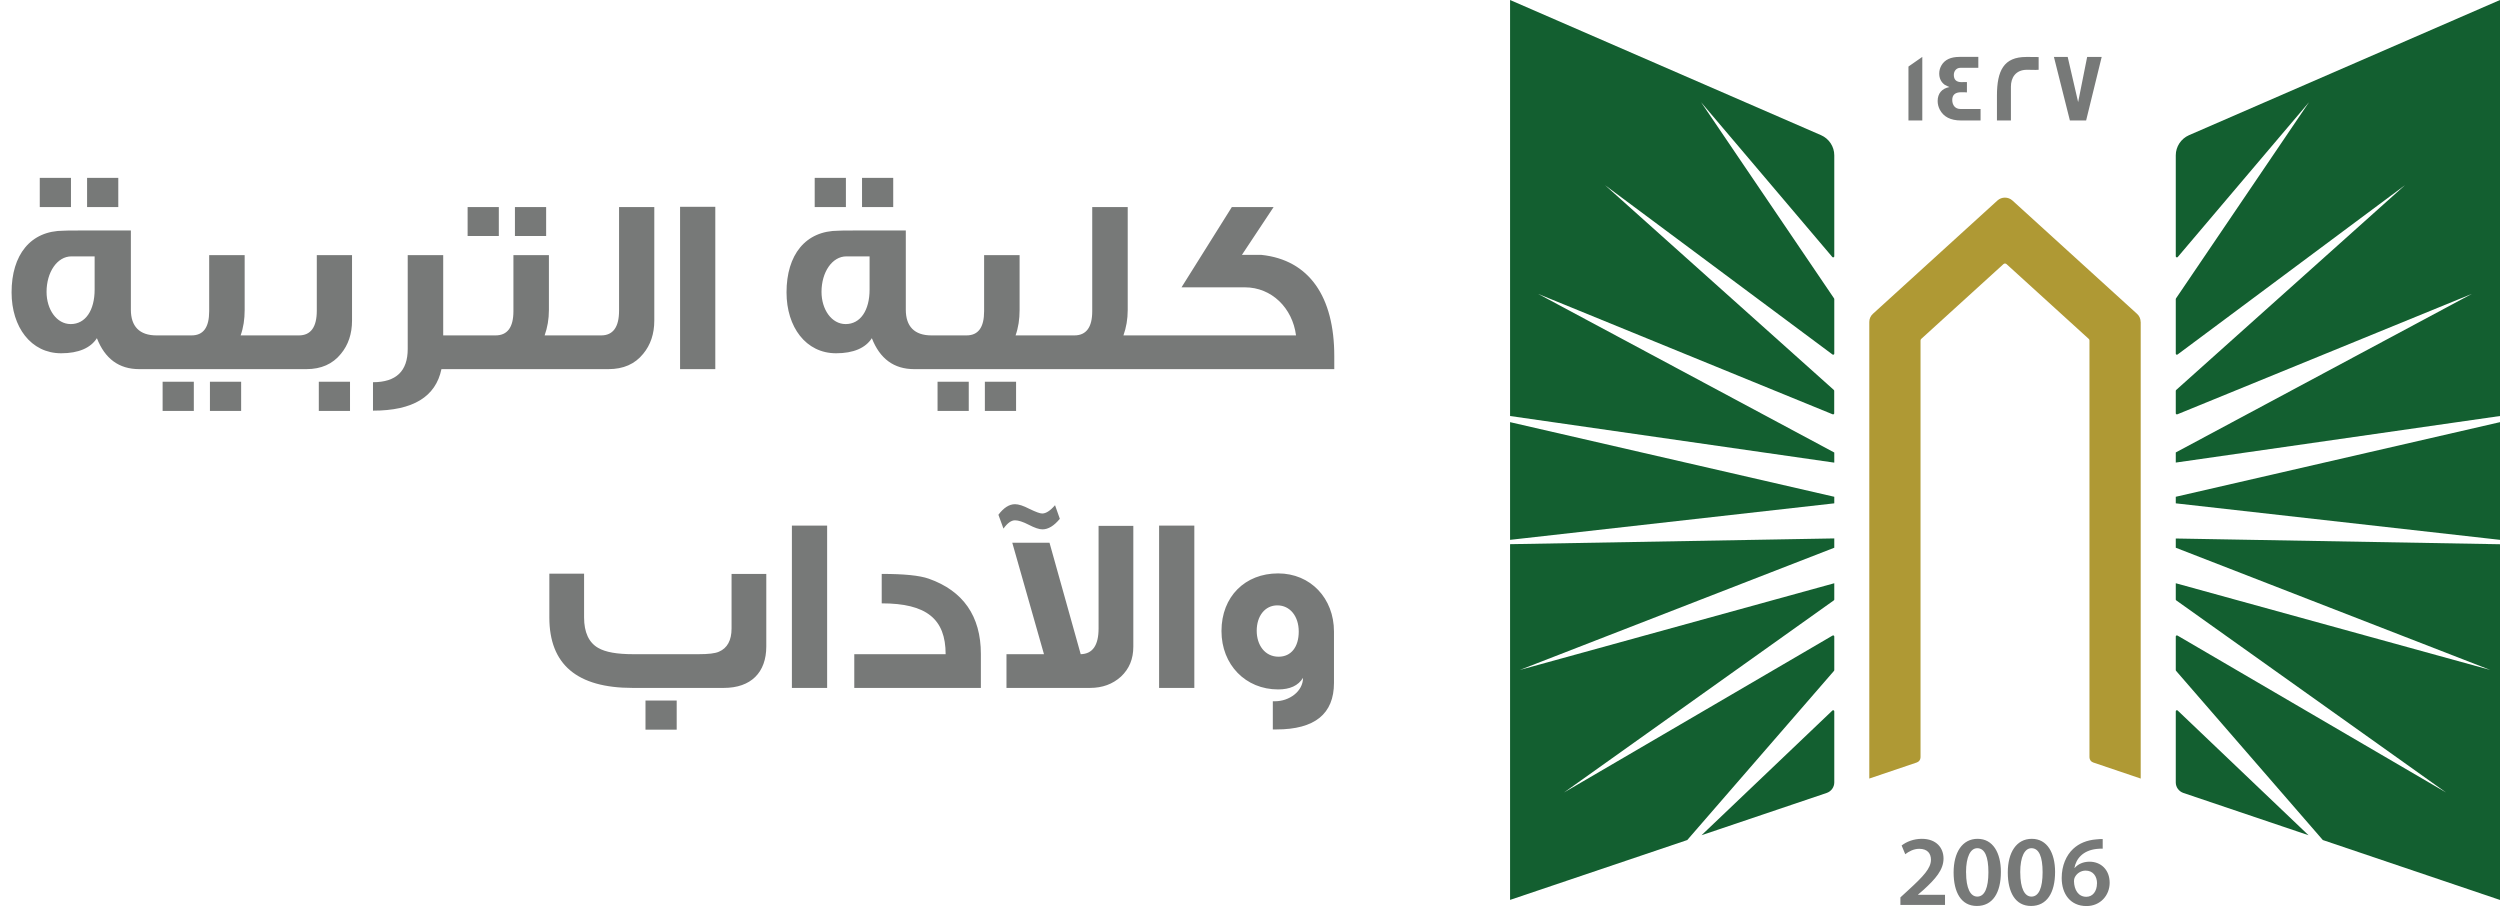
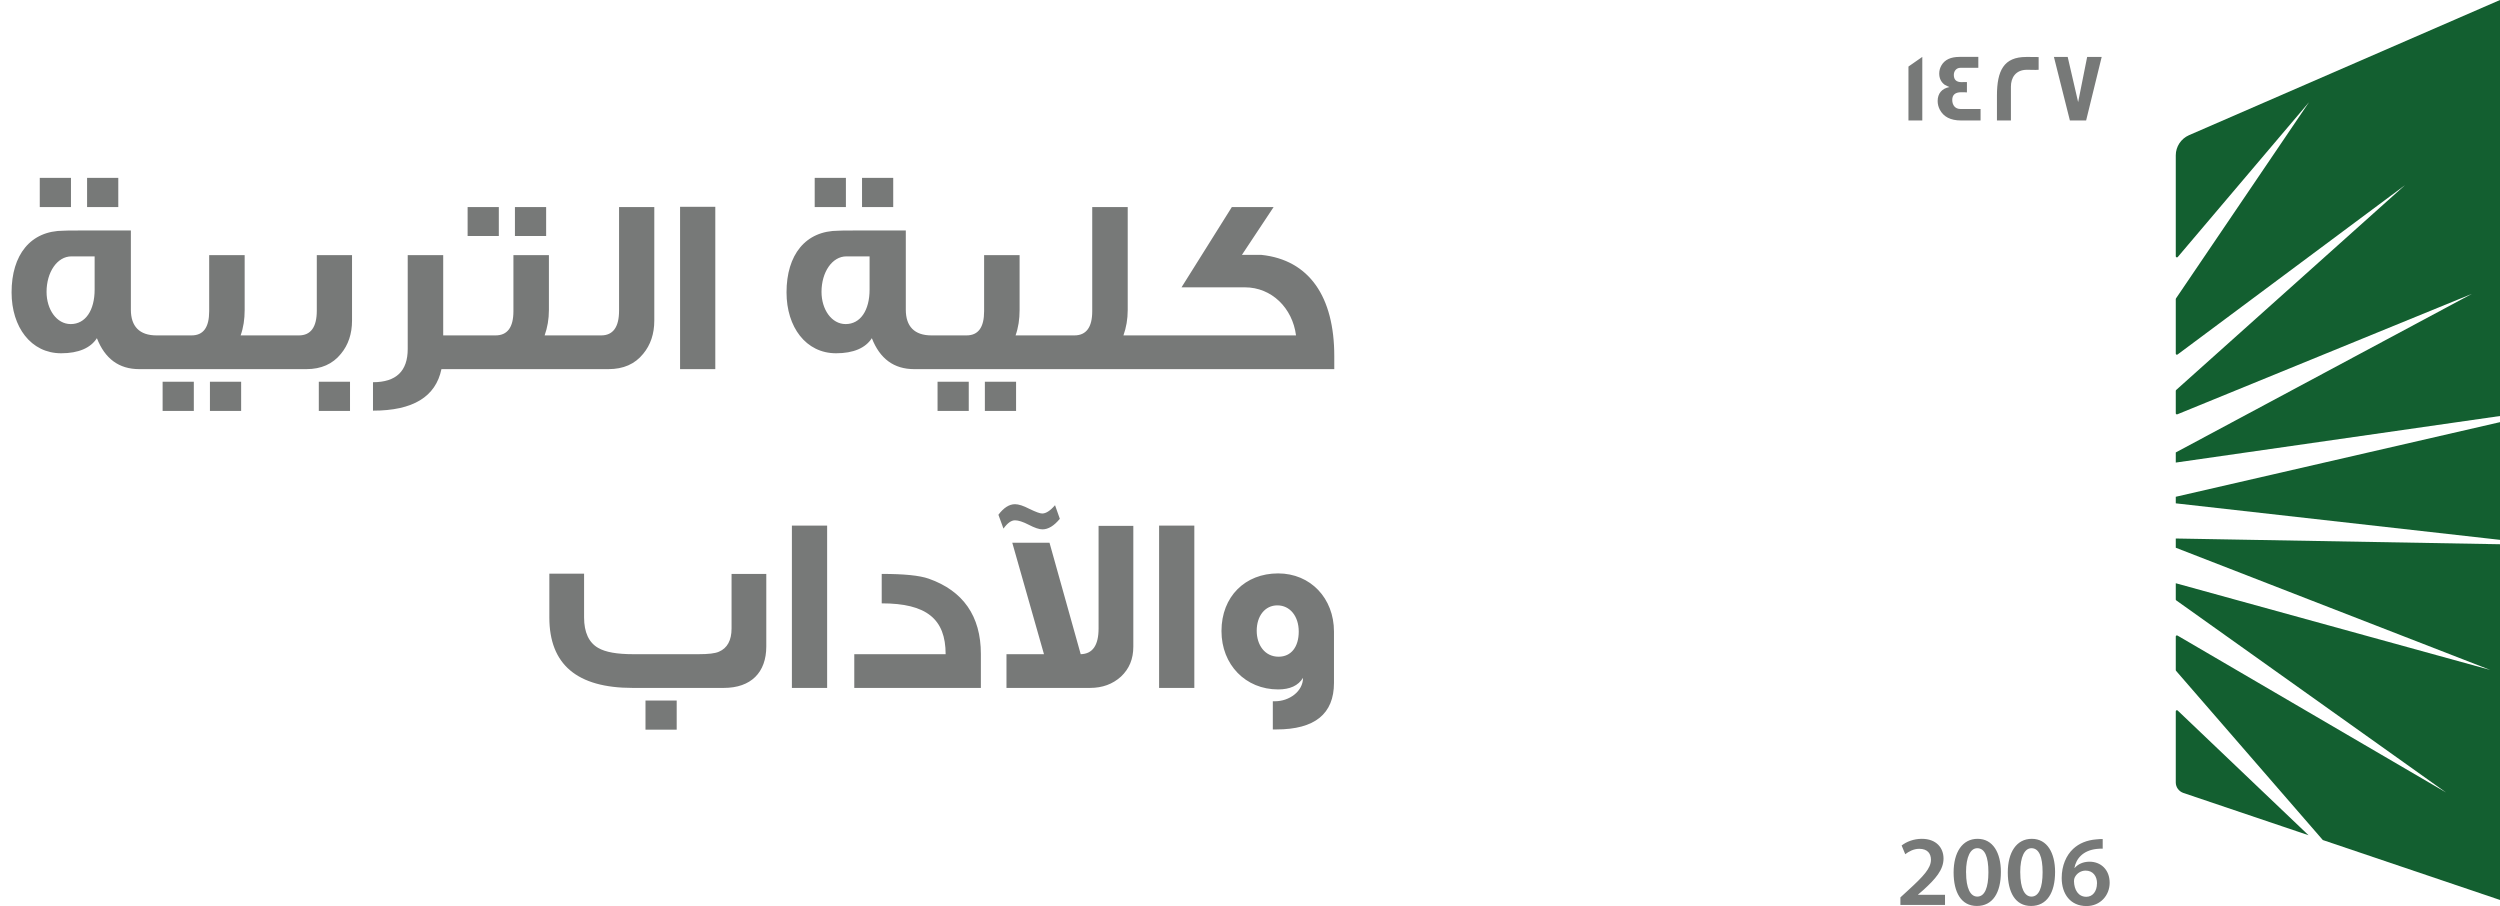
<svg xmlns="http://www.w3.org/2000/svg" width="149" height="54" viewBox="0 0 149 54" fill="none">
  <path d="M7.05 12.34H5.19V10.6H7.05V12.34ZM4.23 12.34H2.37V10.6H4.23V12.34ZM10.41 22H8.295C7.095 22 6.255 21.385 5.775 20.155C5.4 20.74 4.68 21.055 3.645 21.055C1.845 21.055 0.69 19.495 0.69 17.425C0.69 15.19 1.815 13.75 3.795 13.75C3.795 13.735 5.13 13.735 7.8 13.735V18.46C7.8 19.45 8.31 19.99 9.33 19.99H10.41V22ZM5.64 17.26V15.28H4.26C3.405 15.28 2.775 16.225 2.775 17.395C2.775 18.445 3.375 19.315 4.215 19.315C5.1 19.315 5.64 18.49 5.64 17.26ZM16.787 22H10.037V19.99H11.417C12.122 19.99 12.467 19.51 12.467 18.55V15.205H14.582V18.475C14.582 19.03 14.507 19.525 14.342 19.99H16.787V22ZM14.372 24.49H12.512V22.75H14.372V24.49ZM11.552 24.49H9.692V22.75H11.552V24.49ZM20.981 19.105C20.981 19.9 20.756 20.56 20.321 21.085C19.826 21.7 19.136 22 18.266 22H16.481V19.99H17.816C18.521 19.99 18.881 19.495 18.881 18.52V15.205H20.981V19.105ZM20.861 24.49H19.001V22.75H20.861V24.49ZM28.635 22H26.31C25.965 23.65 24.615 24.475 22.23 24.475V22.78C23.61 22.78 24.3 22.12 24.3 20.8V15.205H26.415V19.99H28.635V22ZM32.55 14.065H30.69V12.34H32.55V14.065ZM29.73 14.065H27.87V12.34H29.73V14.065ZM34.92 22H28.155V19.99H29.535C30.24 19.99 30.6 19.51 30.6 18.55V15.205H32.715V18.475C32.715 19.03 32.625 19.525 32.46 19.99H34.92V22ZM38.996 19.105C38.996 19.9 38.771 20.56 38.336 21.085C37.841 21.7 37.151 22 36.266 22H34.286V19.99H35.831C36.536 19.99 36.896 19.495 36.896 18.52V12.34H38.996V19.105ZM42.632 22H40.532V12.325H42.632V22ZM53.236 12.34H51.377V10.6H53.236V12.34ZM50.416 12.34H48.556V10.6H50.416V12.34ZM56.596 22H54.481C53.282 22 52.441 21.385 51.962 20.155C51.587 20.74 50.867 21.055 49.831 21.055C48.032 21.055 46.877 19.495 46.877 17.425C46.877 15.19 48.002 13.75 49.981 13.75C49.981 13.735 51.316 13.735 53.986 13.735V18.46C53.986 19.45 54.496 19.99 55.517 19.99H56.596V22ZM51.827 17.26V15.28H50.447C49.592 15.28 48.962 16.225 48.962 17.395C48.962 18.445 49.562 19.315 50.401 19.315C51.286 19.315 51.827 18.49 51.827 17.26ZM62.973 22H56.223V19.99H57.603C58.308 19.99 58.653 19.51 58.653 18.55V15.205H60.768V18.475C60.768 19.03 60.693 19.525 60.528 19.99H62.973V22ZM60.558 24.49H58.698V22.75H60.558V24.49ZM57.738 24.49H55.878V22.75H57.738V24.49ZM69.417 22H62.607V19.99H64.032C64.737 19.99 65.097 19.51 65.097 18.55V12.34H67.212V18.475C67.212 19.03 67.122 19.525 66.957 19.99H69.417V22ZM79.523 22H68.603V19.99H77.243C77.033 18.355 75.788 17.125 74.198 17.125H70.418L73.418 12.34H75.908L74.018 15.19H75.173C78.038 15.49 79.523 17.695 79.523 21.22V22Z" fill="#777978" />
  <path d="M45.671 38.525C45.671 40.085 44.756 41 43.136 41H37.706C34.391 41 32.741 39.605 32.741 36.8V34.19H34.811V36.8C34.811 37.685 35.096 38.3 35.651 38.615C36.086 38.87 36.776 38.99 37.751 38.99H41.621C42.221 38.99 42.626 38.945 42.851 38.84C43.346 38.63 43.601 38.165 43.601 37.46V34.205H45.671V38.525ZM40.331 43.49H38.471V41.75H40.331V43.49ZM49.297 41H47.197V31.325H49.297V41ZM58.46 41H50.915V38.99H56.36C56.36 36.89 55.22 35.96 52.55 35.96V34.205C53.87 34.205 54.8 34.295 55.355 34.49C57.395 35.21 58.46 36.71 58.46 38.975V41ZM67.546 38.54C67.546 39.275 67.305 39.86 66.811 40.325C66.316 40.775 65.701 41 64.966 41H59.986V38.99H62.221L60.331 32.345H62.55L64.41 38.99C65.115 38.975 65.475 38.465 65.475 37.46V31.34H67.546V38.54ZM63.166 30.92C62.821 31.34 62.475 31.55 62.13 31.55C61.935 31.55 61.666 31.46 61.321 31.28C60.975 31.1 60.691 31.01 60.495 31.01C60.27 31.01 60.045 31.175 59.806 31.505L59.505 30.68C59.821 30.26 60.151 30.05 60.495 30.05C60.706 30.05 60.99 30.14 61.365 30.335C61.74 30.515 61.98 30.605 62.115 30.605C62.34 30.605 62.596 30.44 62.88 30.11L63.166 30.92ZM71.182 41H69.082V31.325H71.182V41ZM79.505 40.7C79.505 42.545 78.365 43.475 76.07 43.475H75.86V41.795H75.995C76.835 41.795 77.66 41.21 77.66 40.4C77.375 40.865 76.88 41.09 76.175 41.09C74.24 41.09 72.8 39.62 72.8 37.61C72.8 35.555 74.21 34.175 76.175 34.175C78.11 34.175 79.505 35.66 79.505 37.64V40.7ZM77.405 37.64C77.405 36.725 76.88 36.08 76.13 36.08C75.395 36.08 74.9 36.71 74.9 37.595C74.9 38.435 75.38 39.14 76.205 39.14C76.955 39.14 77.405 38.555 77.405 37.64Z" fill="#777978" />
-   <path d="M109.323 32.645L90.577 39.93L109.323 34.761V35.73C109.323 35.751 109.311 35.771 109.295 35.783L93.213 47.234L109.222 37.879C109.266 37.855 109.323 37.882 109.323 37.935V39.938C109.323 39.938 109.32 39.97 109.308 39.982L100.561 50.066L90 53.634V32.433L109.323 32.09V32.645ZM109.21 42.348C109.251 42.307 109.323 42.335 109.323 42.395V46.635C109.323 46.916 109.14 47.166 108.872 47.259L101.41 49.78L109.21 42.348ZM109.323 29.608V29.999L90 32.175V25.16L109.323 29.608ZM108.535 8.057C109.011 8.266 109.323 8.737 109.323 9.256V15.277C109.323 15.337 109.247 15.365 109.206 15.317L101.382 6.09L109.312 17.787C109.313 17.79 109.323 17.812 109.323 17.823V21.077C109.323 21.129 109.262 21.161 109.218 21.129L95.66 11.037L109.3 23.245C109.302 23.248 109.319 23.274 109.319 23.293V24.633C109.319 24.681 109.271 24.709 109.227 24.693L91.676 17.518L109.323 26.97V27.573L90 24.794V0L108.535 8.057Z" fill="#135F30" />
-   <path d="M127.586 19.186V46.402L124.756 45.444C124.622 45.4 124.532 45.275 124.532 45.135V20.293C124.532 20.256 124.516 20.22 124.487 20.196L119.587 15.739C119.539 15.695 119.457 15.695 119.408 15.739L114.508 20.196C114.48 20.22 114.464 20.256 114.464 20.293V45.135C114.464 45.275 114.374 45.4 114.24 45.444L111.41 46.402V19.186C111.41 19.001 111.487 18.828 111.625 18.704L119.047 11.95C119.299 11.721 119.689 11.721 119.941 11.95L127.366 18.704C127.505 18.828 127.582 19.001 127.582 19.186H127.586Z" fill="#AF9934" />
  <path d="M149.001 32.437V53.638L138.44 50.066L129.693 39.982C129.681 39.97 129.676 39.938 129.676 39.938V37.935C129.677 37.882 129.733 37.855 129.778 37.879L145.788 47.234L129.705 35.783C129.688 35.771 129.676 35.751 129.676 35.73V34.761L148.422 39.93L129.676 32.645V32.095L149.001 32.437ZM129.791 42.348L137.589 49.78L130.128 47.259C129.859 47.166 129.676 46.916 129.676 46.635V42.395C129.676 42.335 129.75 42.307 129.791 42.348ZM149.001 32.175L129.676 29.999V29.608L149.001 25.16V32.175ZM149.001 24.794L129.676 27.569V26.966L147.325 17.514L129.77 24.693C129.725 24.709 129.676 24.681 129.676 24.633V23.293C129.677 23.273 129.697 23.245 129.697 23.245L143.336 11.037L129.782 21.129C129.737 21.161 129.676 21.129 129.676 21.077V17.823C129.676 17.812 129.686 17.79 129.688 17.787L137.618 6.09L129.795 15.317C129.754 15.366 129.677 15.337 129.676 15.277V9.256C129.676 8.737 129.99 8.266 130.465 8.057L149.001 0V24.794Z" fill="#135F30" />
  <path d="M125.321 50.01V50.581C125.213 50.578 125.097 50.581 124.95 50.597C124.129 50.694 123.735 51.188 123.637 51.727H123.654C123.845 51.51 124.142 51.357 124.536 51.357C125.211 51.357 125.736 51.833 125.736 52.617C125.735 53.357 125.186 54.001 124.353 54.001C123.401 54 122.877 53.288 122.877 52.331C122.877 51.587 123.149 50.979 123.556 50.597C123.914 50.259 124.389 50.07 124.947 50.026C125.109 50.006 125.231 50.006 125.321 50.01ZM117.866 49.994C118.781 49.994 119.253 50.83 119.253 51.968C119.253 53.215 118.761 53.996 117.822 53.996C116.882 53.995 116.439 53.183 116.435 52.004C116.435 50.802 116.952 49.994 117.866 49.994ZM121.096 49.994C122.011 49.994 122.483 50.83 122.483 51.968C122.483 53.215 121.99 53.995 121.051 53.996C120.112 53.996 119.668 53.183 119.664 52.004C119.664 50.802 120.181 49.994 121.096 49.994ZM114.541 49.994C115.407 49.994 115.834 50.533 115.834 51.169C115.834 51.848 115.342 52.395 114.655 53.023L114.317 53.316V53.329H115.923V53.936H113.272L113.264 53.931V53.485L113.728 53.059C114.647 52.218 115.081 51.752 115.085 51.241C115.085 50.891 114.898 50.589 114.386 50.589C114.041 50.589 113.748 50.762 113.553 50.911L113.337 50.392C113.618 50.171 114.045 49.994 114.541 49.994ZM124.3 51.888C124.019 51.888 123.771 52.057 123.657 52.291C123.629 52.347 123.609 52.419 123.609 52.52C123.621 53.031 123.865 53.449 124.345 53.449C124.727 53.449 124.979 53.119 124.979 52.653L124.984 52.657C124.984 52.21 124.735 51.888 124.3 51.888ZM117.846 50.553C117.452 50.553 117.175 51.035 117.175 52.001L117.179 52.004C117.179 52.95 117.439 53.437 117.846 53.437C118.285 53.437 118.509 52.914 118.509 51.985C118.509 51.056 118.293 50.553 117.846 50.553ZM121.075 50.553C120.681 50.553 120.405 51.035 120.405 52.001L120.408 52.004C120.408 52.95 120.669 53.437 121.075 53.437C121.514 53.437 121.739 52.914 121.739 51.985C121.739 51.056 121.523 50.553 121.075 50.553ZM125.329 50.581L125.321 50.585V50.581C125.323 50.582 125.327 50.581 125.329 50.581Z" fill="#777978" />
  <path d="M114.569 7.18H113.744V3.966L114.569 3.391V7.18ZM117.908 4.042H116.835C116.603 4.042 116.448 4.232 116.448 4.465C116.448 4.754 116.603 4.895 116.904 4.895C116.921 4.895 116.973 4.895 117.07 4.891H117.229V5.507C117.229 5.507 117.164 5.506 117.062 5.498H116.883C116.534 5.498 116.354 5.651 116.354 5.957C116.354 6.263 116.525 6.496 116.842 6.496H118.042V7.172L118.038 7.18H116.875C116.257 7.18 115.834 6.963 115.61 6.532C115.529 6.375 115.484 6.202 115.484 6.021C115.484 5.575 115.733 5.273 116.188 5.188C116.123 5.164 116.025 5.116 115.903 5.052C115.683 4.887 115.578 4.665 115.578 4.38C115.578 4.203 115.627 4.038 115.716 3.886C115.912 3.556 116.269 3.391 116.786 3.391H117.908V4.042ZM120.758 3.395C121.226 3.395 121.47 3.394 121.503 3.402V4.159H121.499C121.499 4.159 121.437 4.167 121.328 4.167C121.21 4.167 121.035 4.159 120.807 4.159C120.116 4.159 119.851 4.653 119.851 5.156V7.18H119.018V5.703C119.018 4.203 119.429 3.395 120.758 3.395ZM123.857 6.086L124.394 3.395H125.26L124.333 7.18H123.365L122.414 3.395H123.235L123.857 6.086Z" fill="#777978" />
</svg>